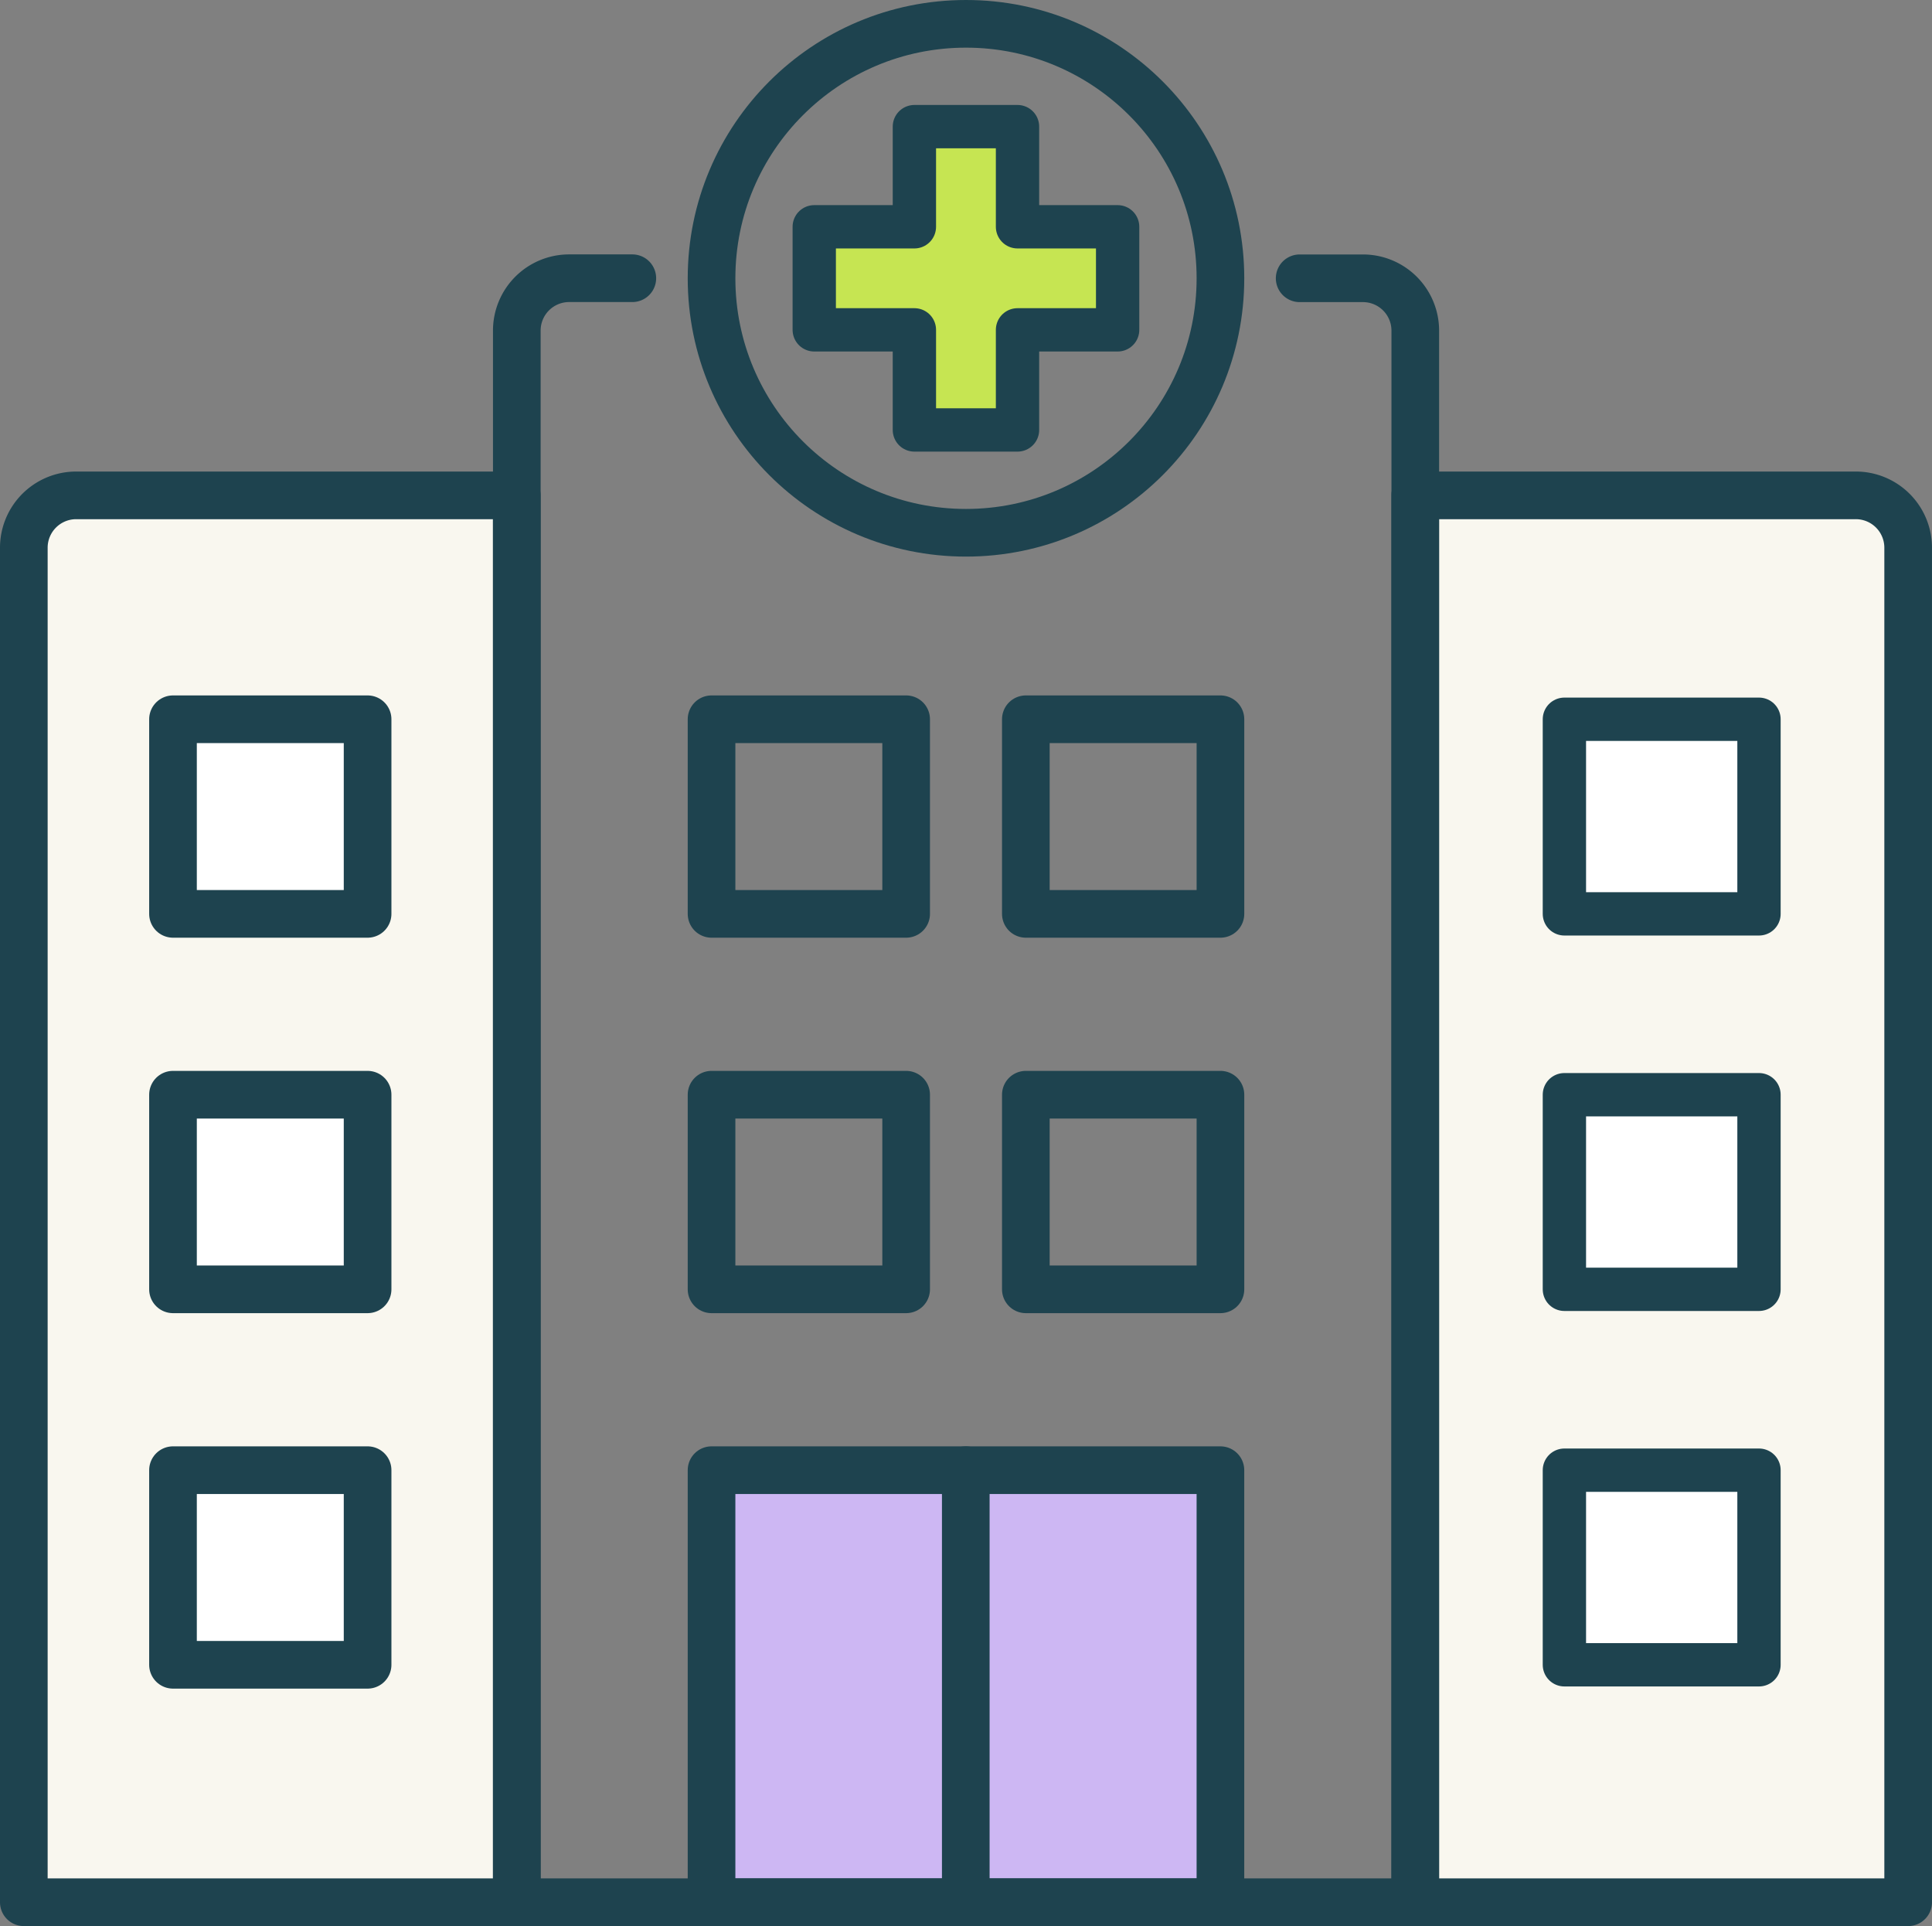
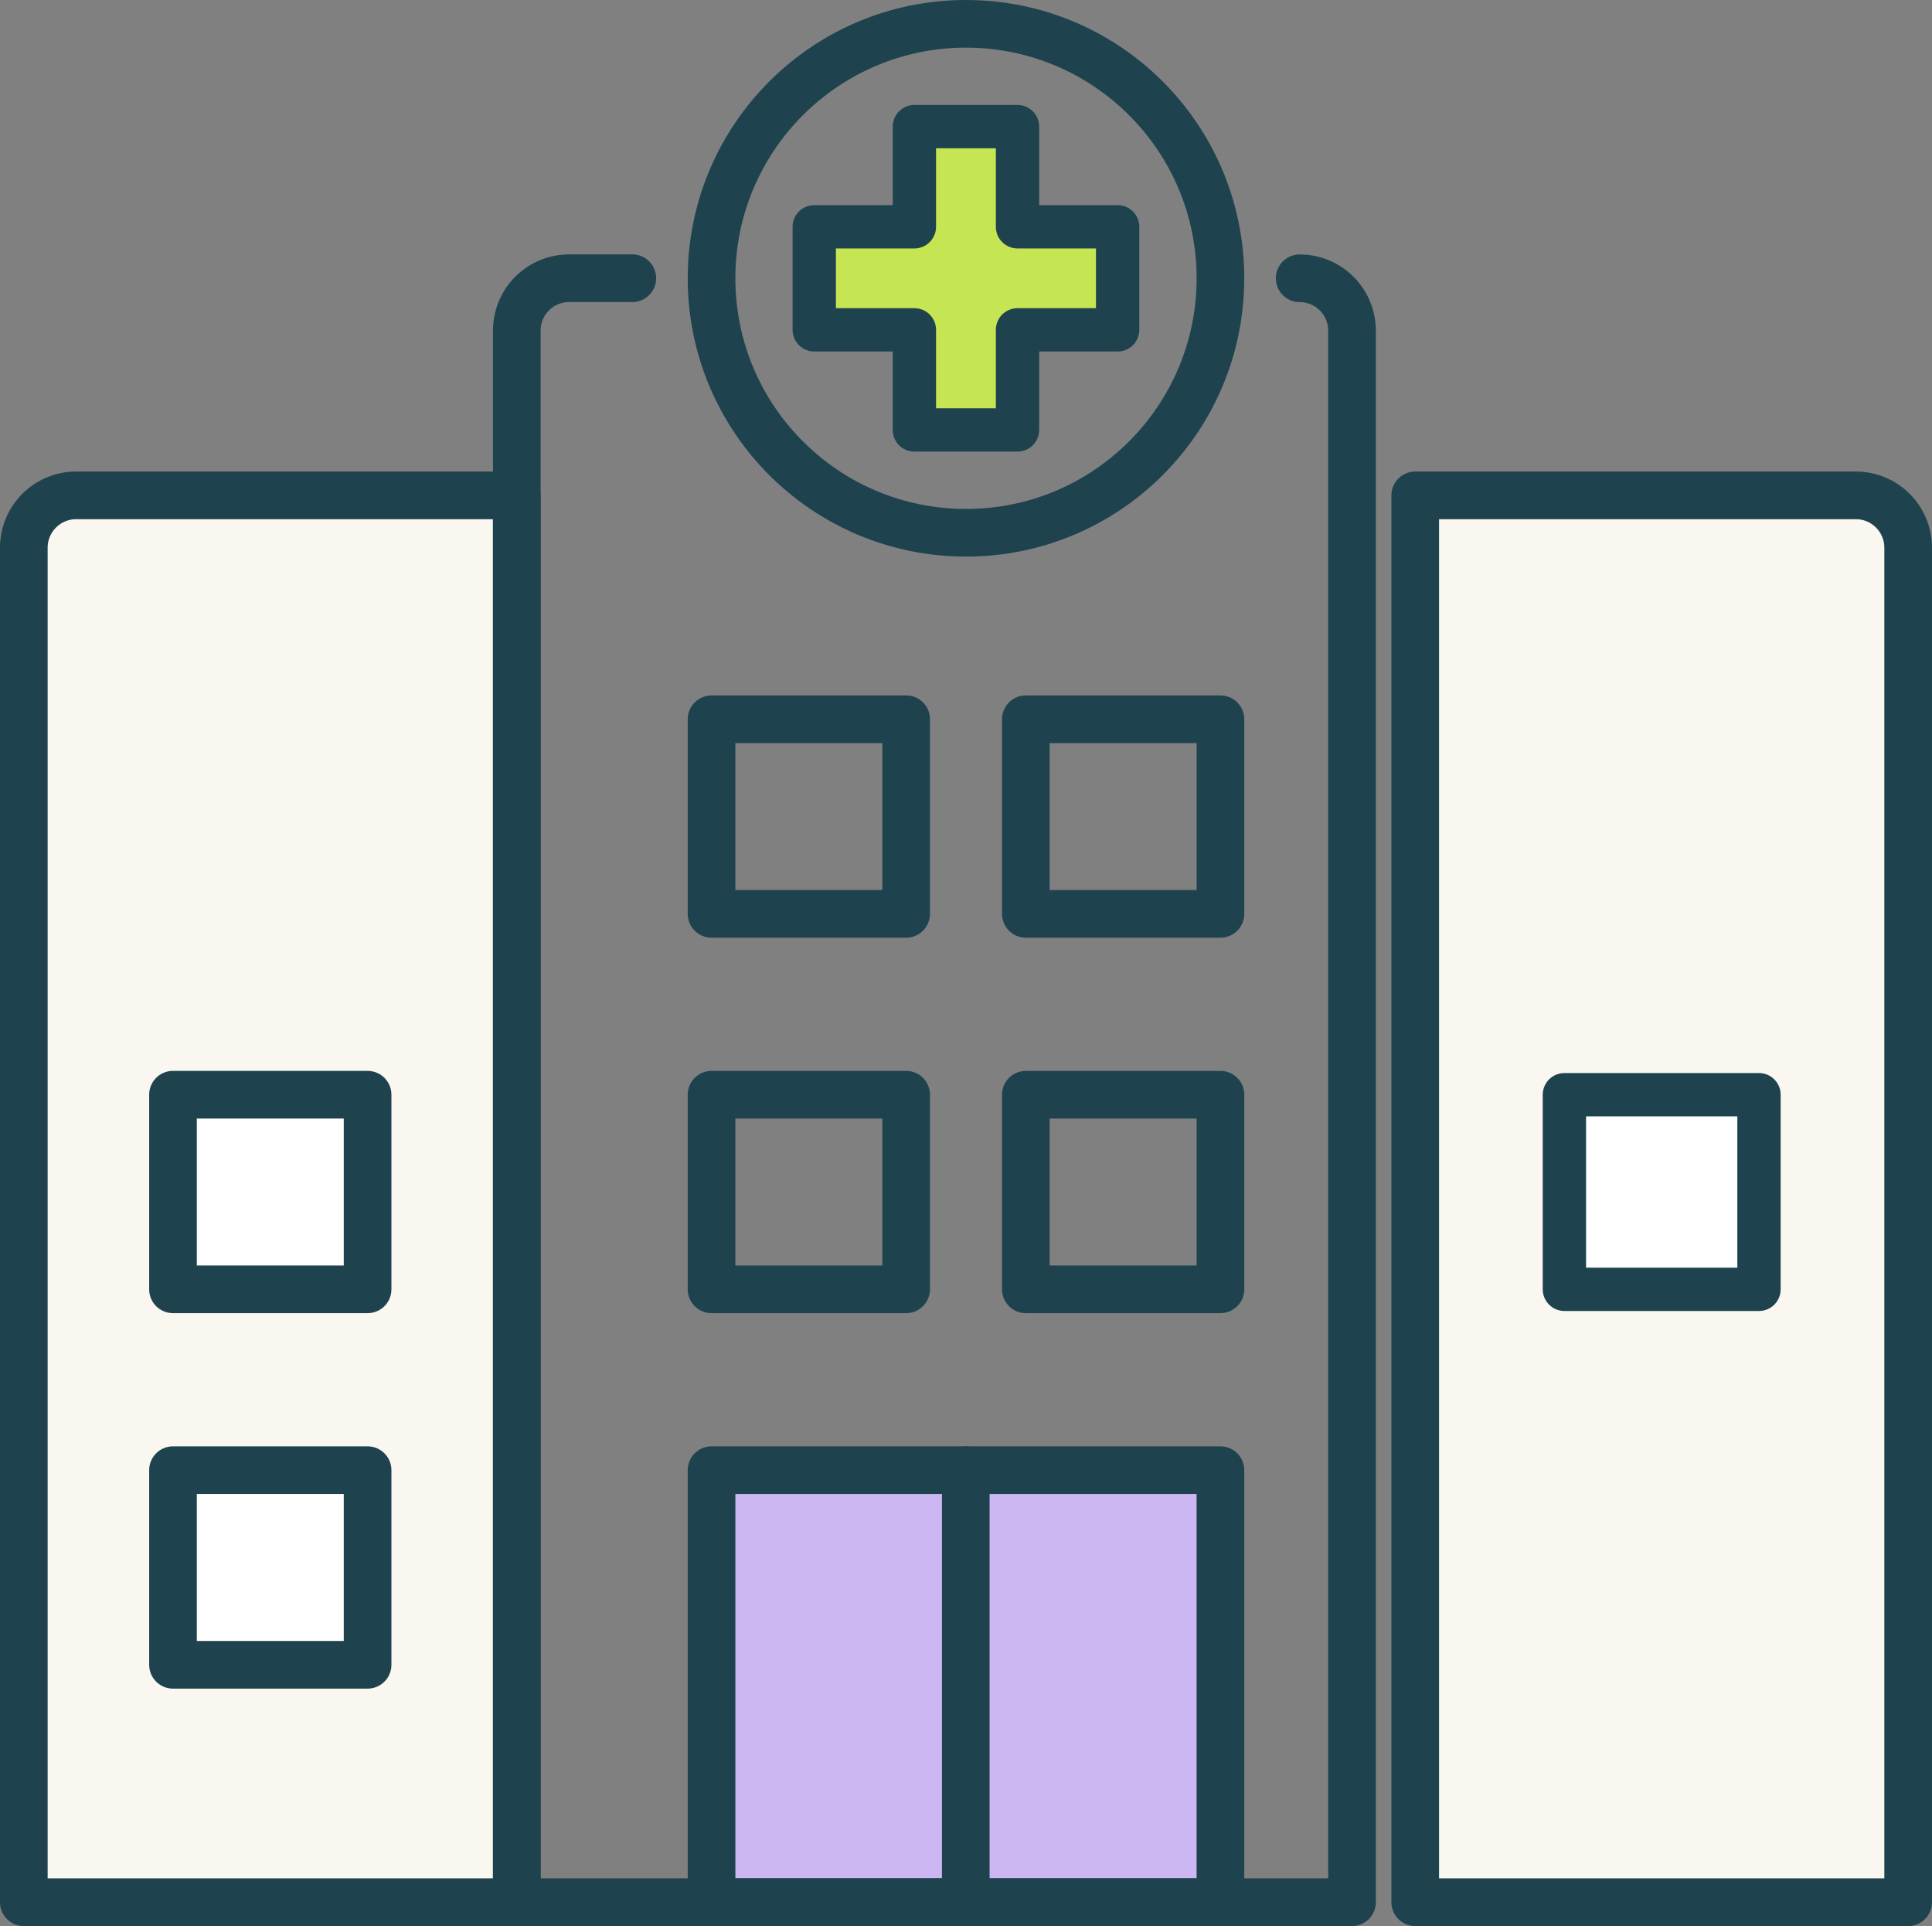
<svg xmlns="http://www.w3.org/2000/svg" width="133.803" height="133.379" viewBox="0 0 133.803 133.379">
  <rect x="0" y="0" width="133.803" height="133.379" fill="#808080" stroke="none" />
  <g id="Group_5610" data-name="Group 5610" transform="translate(-401.517 -2706.105)">
    <path id="Path_1110" data-name="Path 1110" d="M38.639,227.894H4.5v-93.8a3.625,3.625,0,0,1,3.625-3.625H38.639Z" transform="translate(398.667 2609.94)" fill="#f9f7ef" stroke="#1e434f" stroke-linecap="round" stroke-linejoin="round" stroke-width="3.3" />
    <path id="Path_1111" data-name="Path 1111" d="M410.379,227.894H376.24V130.469h30.514a3.625,3.625,0,0,1,3.625,3.625Z" transform="translate(123.29 2609.94)" fill="#f9f7ef" stroke="#1e434f" stroke-linecap="round" stroke-linejoin="round" stroke-width="3.3" />
    <rect id="Rectangle_1465" data-name="Rectangle 1465" width="35.243" height="29.92" transform="translate(450.796 2807.914)" fill="#cdb7f3" stroke="#1e434f" stroke-linecap="round" stroke-linejoin="round" stroke-width="3.3" />
    <rect id="Rectangle_1467" data-name="Rectangle 1467" width="13.477" height="13.477" transform="translate(450.796 2781.913)" fill="none" stroke="#1e434f" stroke-linecap="round" stroke-linejoin="round" stroke-width="3.3" />
    <rect id="Rectangle_1468" data-name="Rectangle 1468" width="13.477" height="13.477" transform="translate(472.563 2781.913)" fill="none" stroke="#1e434f" stroke-linecap="round" stroke-linejoin="round" stroke-width="3.3" />
    <rect id="Rectangle_1469" data-name="Rectangle 1469" width="13.477" height="13.477" transform="translate(450.796 2755.913)" fill="none" stroke="#1e434f" stroke-linecap="round" stroke-linejoin="round" stroke-width="3.3" />
    <rect id="Rectangle_1470" data-name="Rectangle 1470" width="13.477" height="13.477" transform="translate(472.563 2755.913)" fill="none" stroke="#1e434f" stroke-linecap="round" stroke-linejoin="round" stroke-width="3.3" />
-     <path id="Path_1109" data-name="Path 1109" d="M190.418,72.479H194.8a3.625,3.625,0,0,1,3.625,3.625V184.936H136.2V76.1a3.625,3.625,0,0,1,3.625-3.625H144.2" transform="translate(301.109 2652.897)" fill="none" stroke="#1e434f" stroke-linecap="round" stroke-linejoin="round" stroke-width="3.3" />
+     <path id="Path_1109" data-name="Path 1109" d="M190.418,72.479a3.625,3.625,0,0,1,3.625,3.625V184.936H136.2V76.1a3.625,3.625,0,0,1,3.625-3.625H144.2" transform="translate(301.109 2652.897)" fill="none" stroke="#1e434f" stroke-linecap="round" stroke-linejoin="round" stroke-width="3.3" />
    <rect id="Rectangle_1471" data-name="Rectangle 1471" width="13.477" height="13.477" transform="translate(413.498 2781.913)" fill="#fff" stroke="#1e434f" stroke-linecap="round" stroke-linejoin="round" stroke-width="3.3" />
-     <rect id="Rectangle_1472" data-name="Rectangle 1472" width="13.477" height="13.477" transform="translate(413.498 2755.913)" fill="#fff" stroke="#1e434f" stroke-linecap="round" stroke-linejoin="round" stroke-width="3.3" />
    <rect id="Rectangle_1473" data-name="Rectangle 1473" width="13.477" height="13.477" transform="translate(413.498 2807.914)" fill="#fff" stroke="#1e434f" stroke-linecap="round" stroke-linejoin="round" stroke-width="3.3" />
    <rect id="Rectangle_1474" data-name="Rectangle 1474" width="13.477" height="13.477" transform="translate(509.861 2781.913)" fill="#fff" stroke="#1e434f" stroke-linecap="round" stroke-linejoin="round" stroke-width="3" />
-     <rect id="Rectangle_1475" data-name="Rectangle 1475" width="13.477" height="13.477" transform="translate(509.861 2755.913)" fill="#fff" stroke="#1e434f" stroke-linecap="round" stroke-linejoin="round" stroke-width="3" />
-     <rect id="Rectangle_1476" data-name="Rectangle 1476" width="13.477" height="13.477" transform="translate(509.861 2807.914)" fill="#fff" stroke="#1e434f" stroke-linecap="round" stroke-linejoin="round" stroke-width="3" />
    <circle id="Ellipse_18" data-name="Ellipse 18" cx="17.622" cy="17.622" r="17.622" transform="translate(450.796 2707.755)" fill="none" stroke="#1e434f" stroke-linecap="round" stroke-linejoin="round" stroke-width="3.3" />
    <path id="Path_1112" data-name="Path 1112" d="M236.7,46.037h-6.934v6.932h-7.142V46.037h-6.935V38.9h6.935V31.964h7.142V38.9H236.7Z" transform="translate(242.22 2682.91)" fill="#c6e552" stroke="#1e434f" stroke-linecap="round" stroke-linejoin="round" stroke-width="3" />
    <line id="Line_36" data-name="Line 36" y2="29.92" transform="translate(468.403 2807.914)" fill="none" stroke="#1e434f" stroke-linecap="round" stroke-linejoin="round" stroke-width="3.3" />
  </g>
</svg>